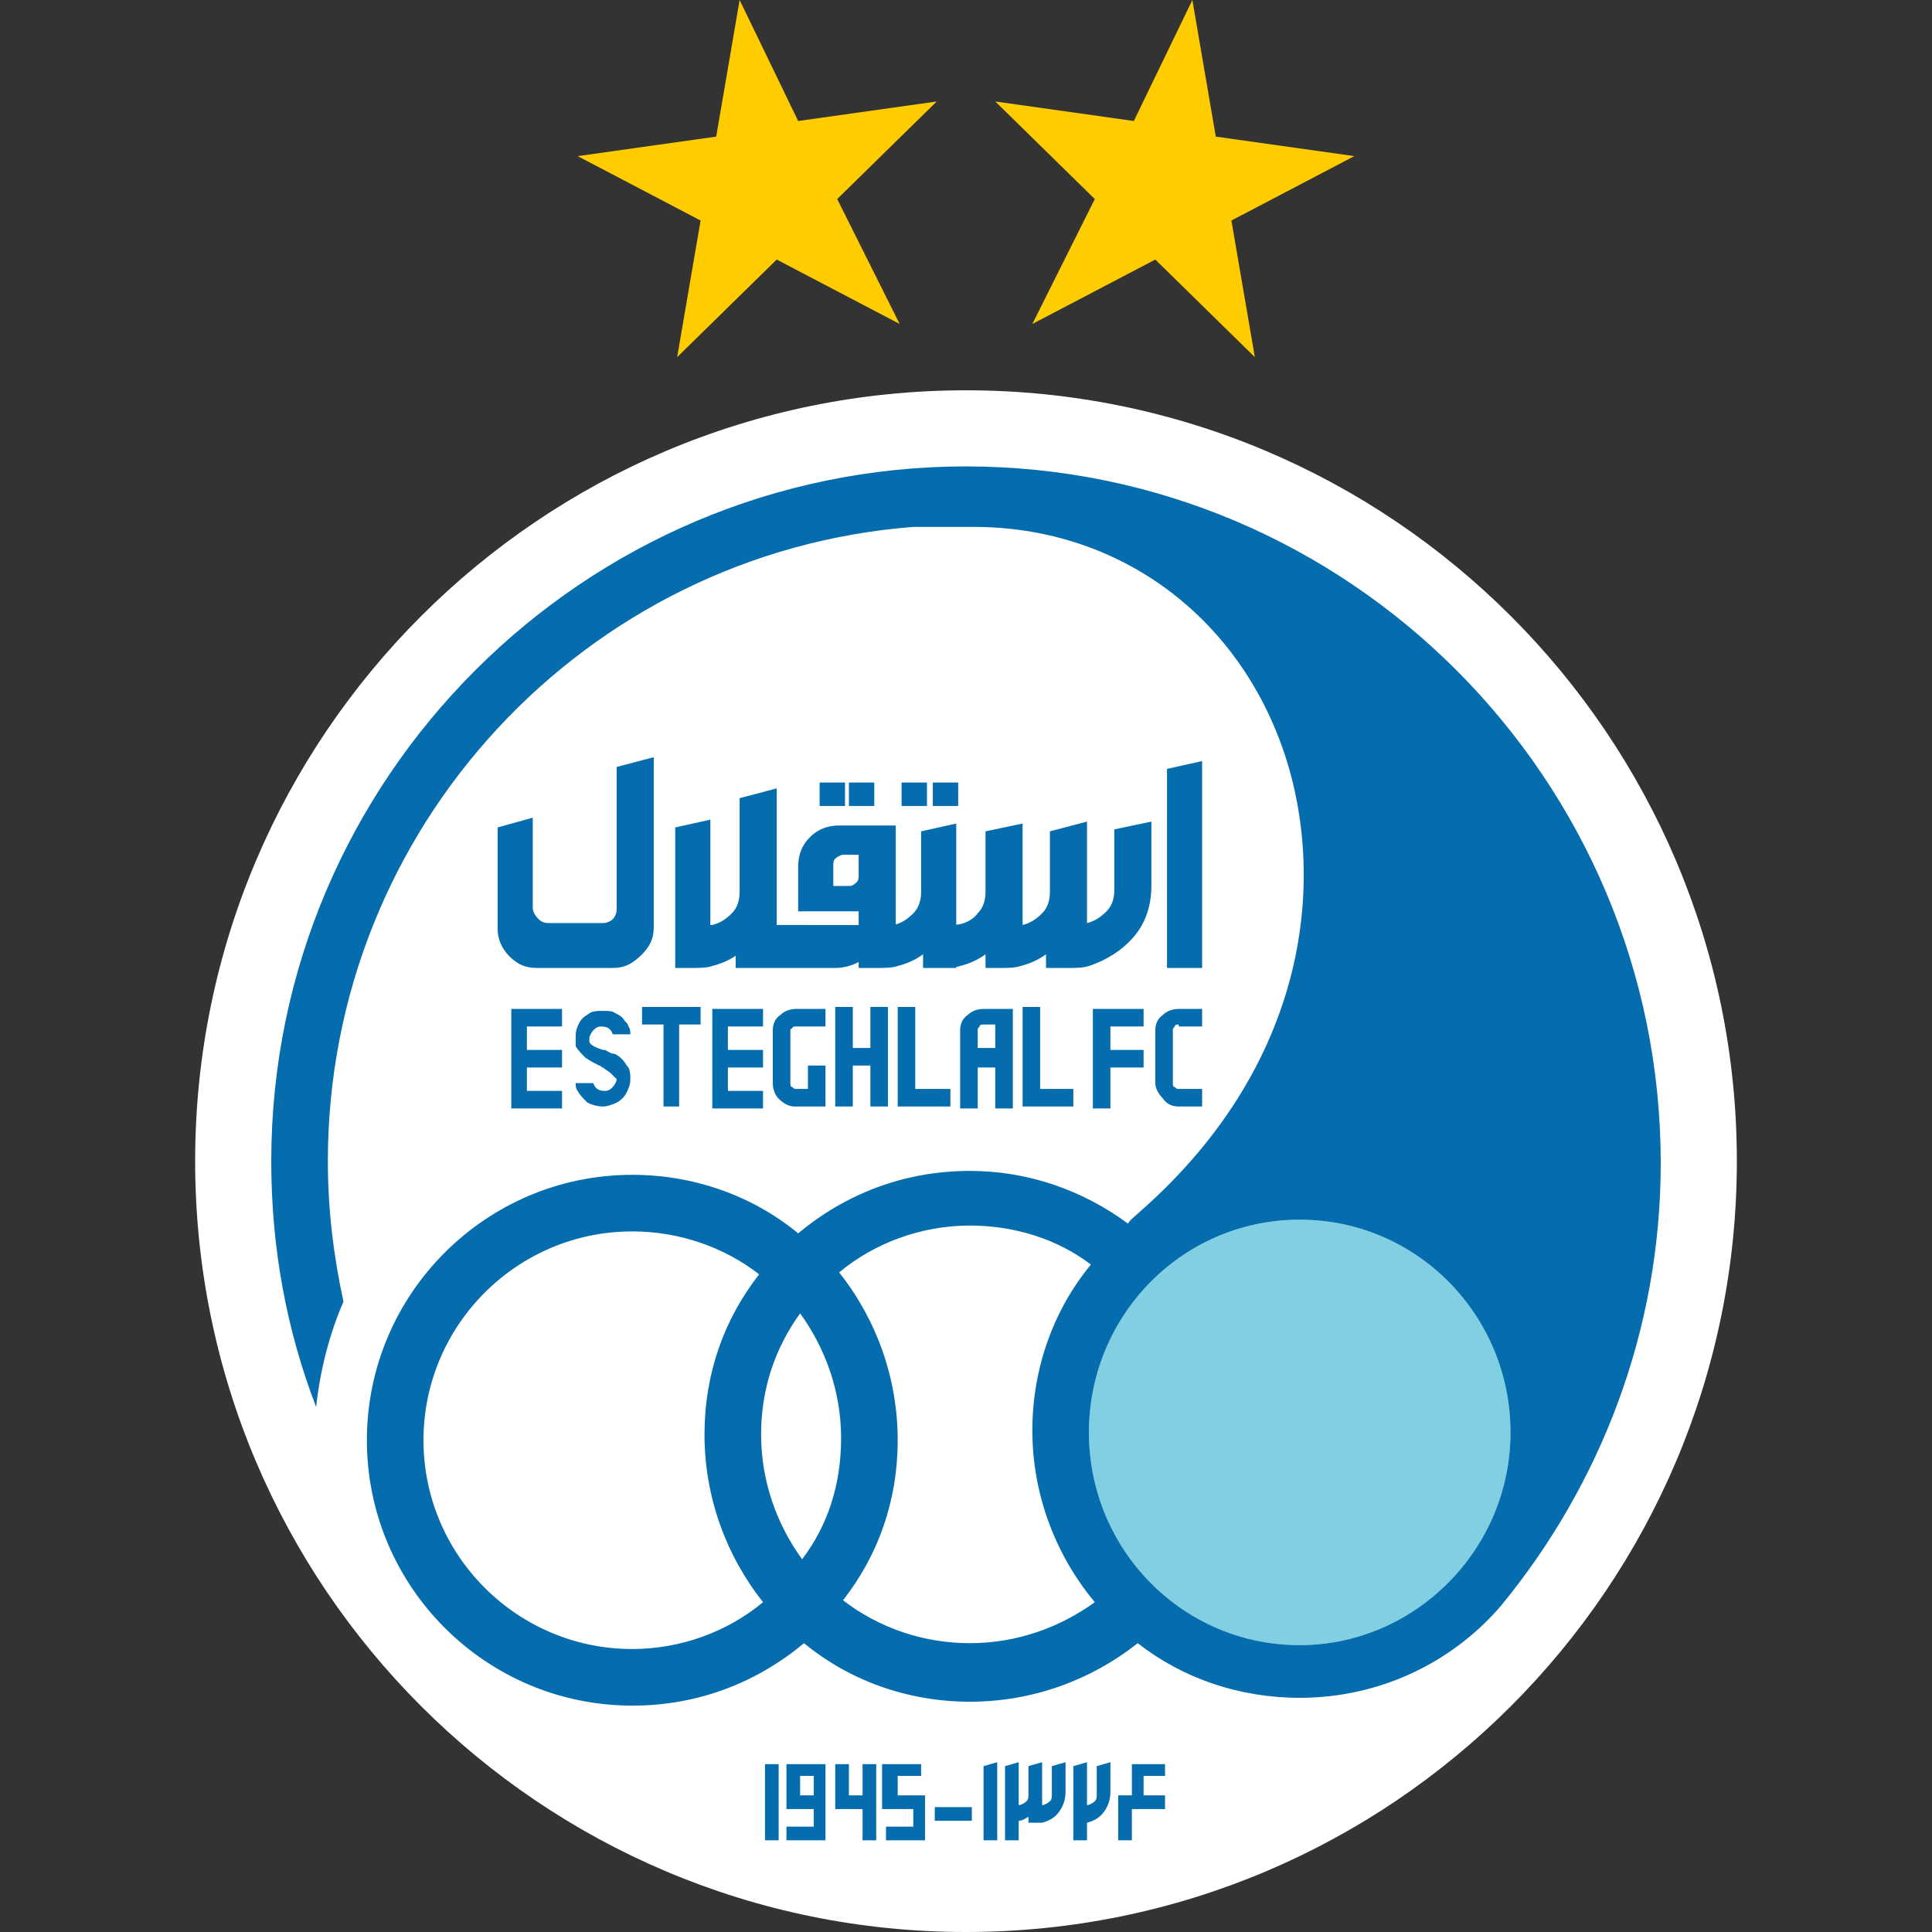
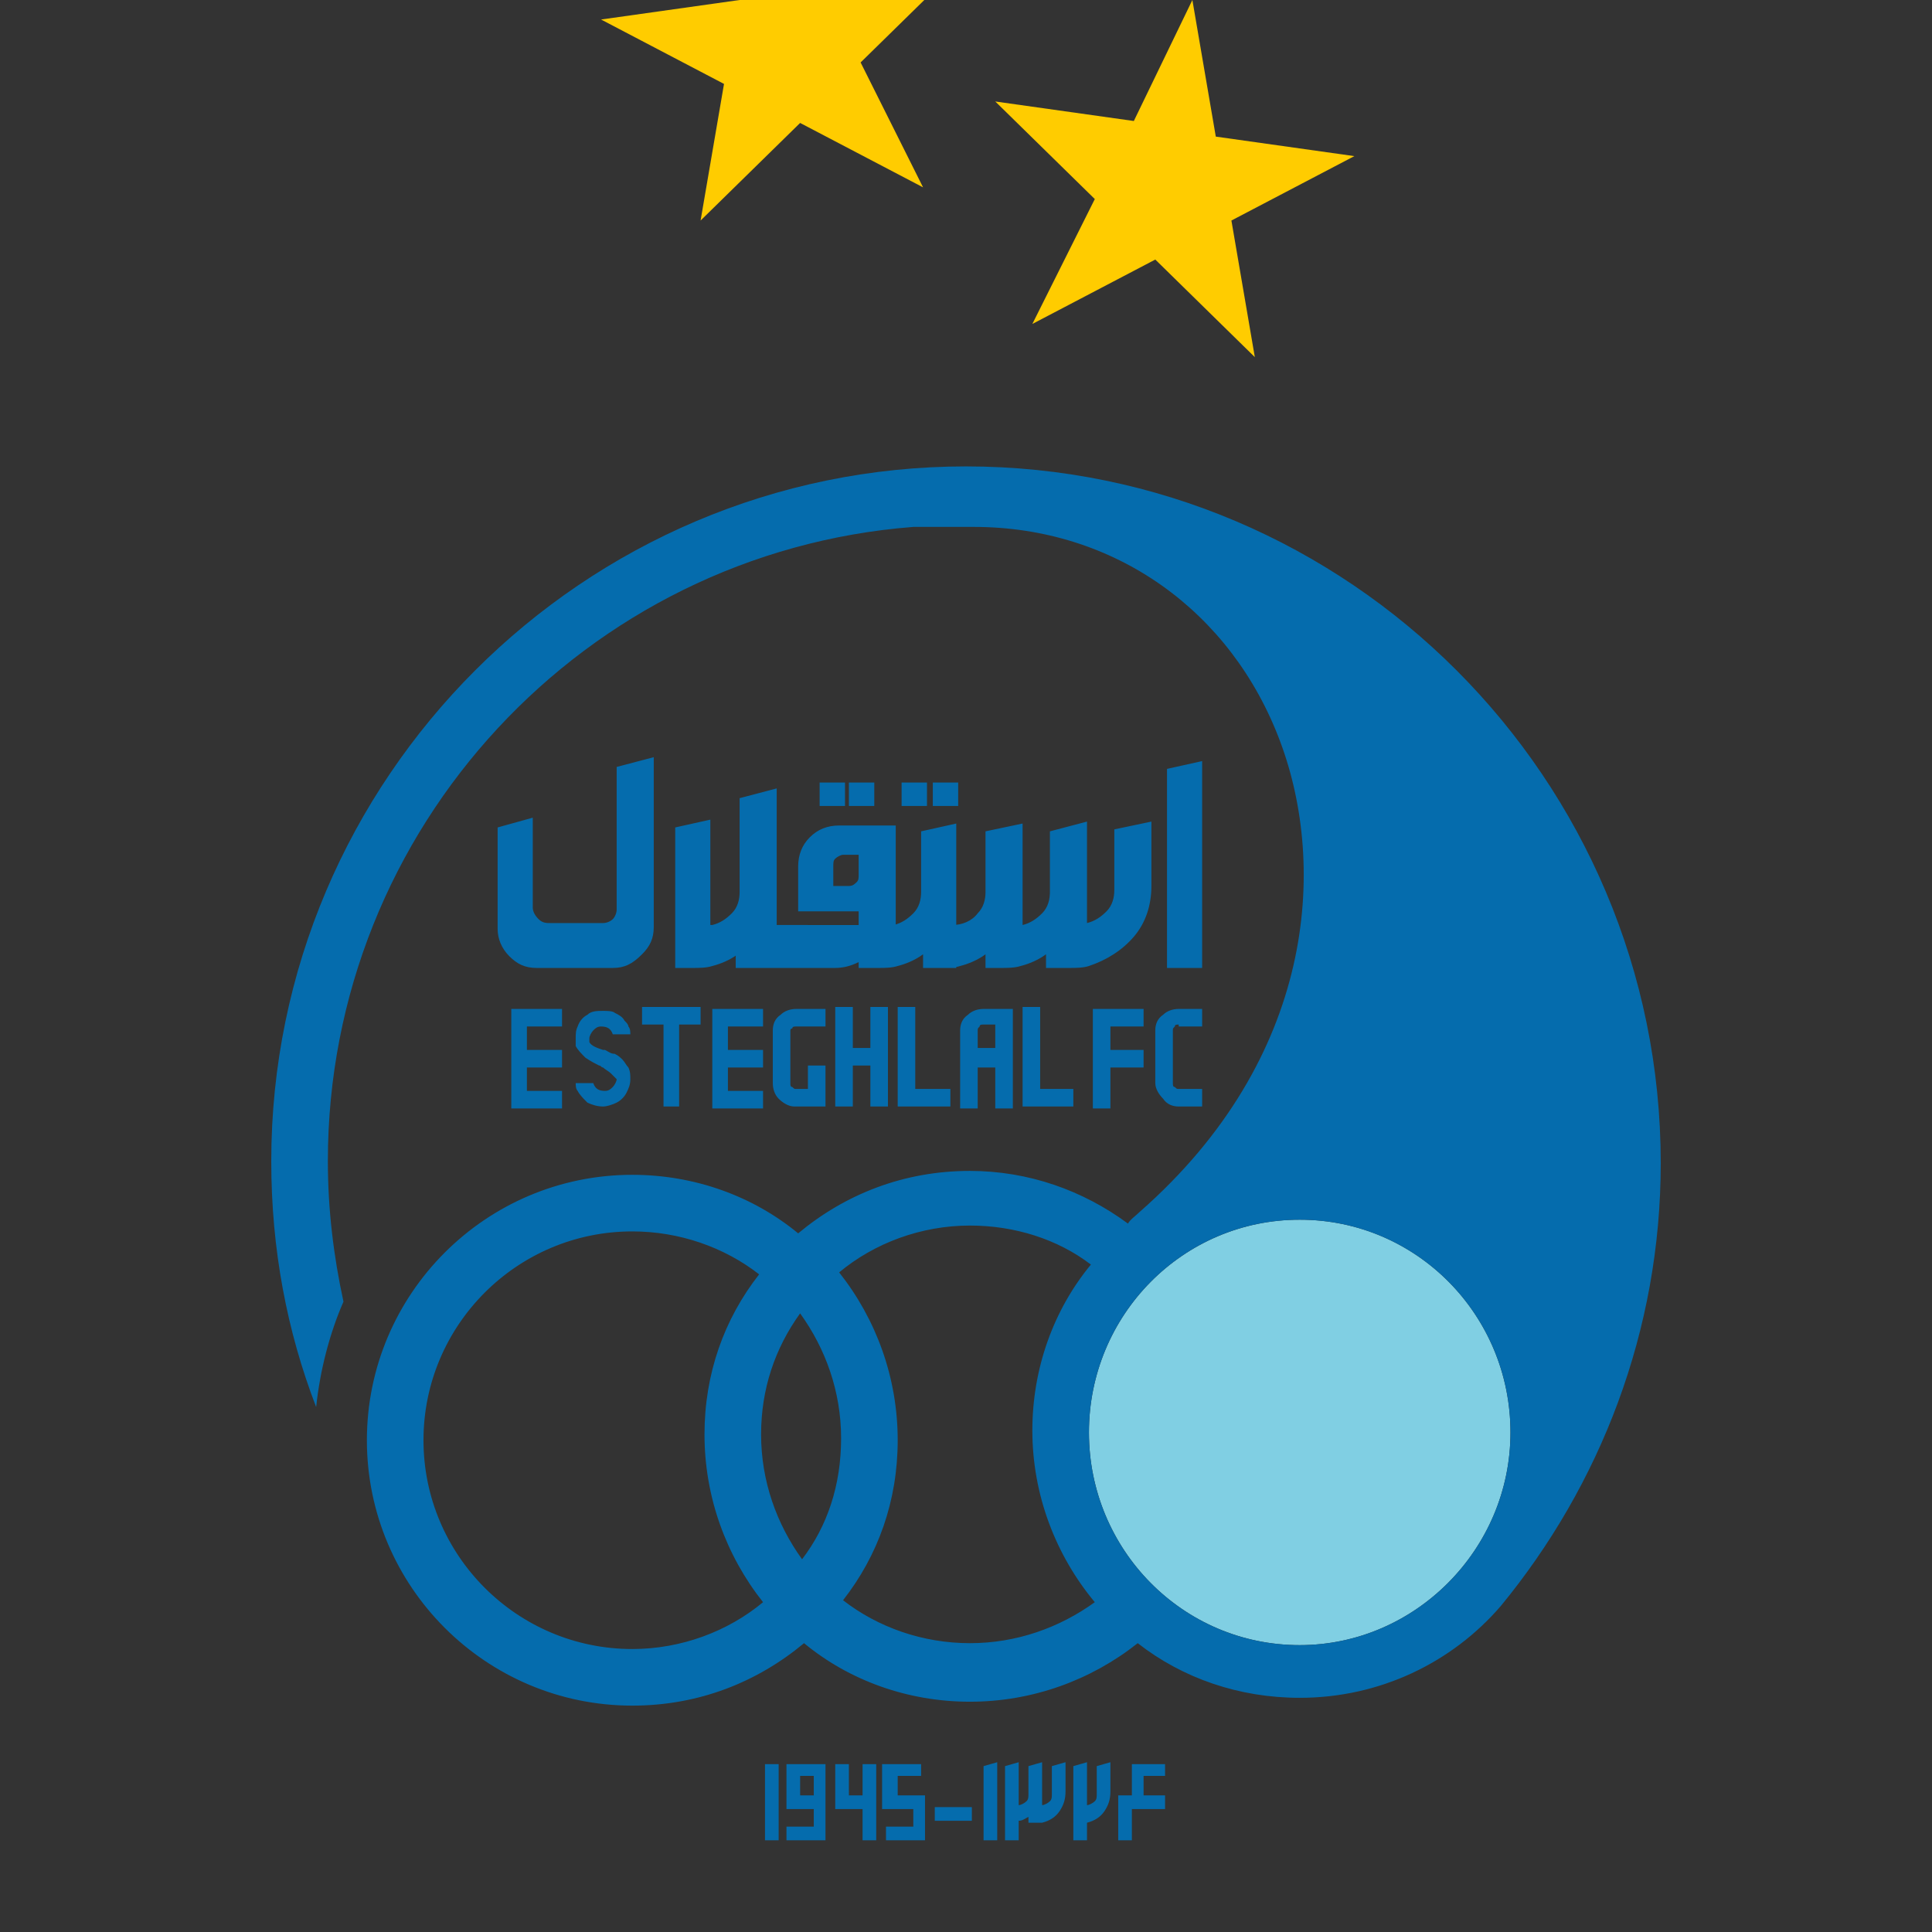
<svg xmlns="http://www.w3.org/2000/svg" height="99px" id="a" style="enable-background:new 0 0 99 99;" version="1.1" viewBox="0 0 99 99" width="99px" x="0px" y="0px">
  <rect x="0" y="0" width="99" height="99" fill="#333333" stroke="none" />
  <style type="text/css">
	.st0{fill:none;}
	.st1{fill-rule:evenodd;clip-rule:evenodd;fill:#FFCC00;}
	.st2{fill-rule:evenodd;clip-rule:evenodd;fill:#FFFFFF;}
	.st3{fill-rule:evenodd;clip-rule:evenodd;fill:#80CFE3;}
	.st4{fill:#056CAD;}
</style>
  <g id="b">
    <rect class="st0" height="99" width="99" x="0.5" y="0" />
  </g>
  <g>
-     <path class="st1" d="M61.1,0l1.2,7l7.1,1l-6.3,3.3l1.2,7l-5.1-5l-6.3,3.3l3.2-6.4l-5.1-5l7.1,1L61.1,0L61.1,0z M37.9,0l-1.2,7&#10;  l-7.1,1l6.3,3.3l-1.2,7l5.1-5l6.3,3.3l-3.2-6.4l5.1-5l-7.1,1L37.9,0L37.9,0z" />
-     <path class="st2" d="M10,59.5C10,37.7,27.7,20,49.5,20C71.3,20,89,37.7,89,59.5C89,81.3,71.3,99,49.5,99C27.7,99,10,81.3,10,59.5&#10;  L10,59.5z" />
+     <path class="st1" d="M61.1,0l1.2,7l7.1,1l-6.3,3.3l1.2,7l-5.1-5l-6.3,3.3l3.2-6.4l-5.1-5l7.1,1L61.1,0L61.1,0z M37.9,0l-7.1,1l6.3,3.3l-1.2,7l5.1-5l6.3,3.3l-3.2-6.4l5.1-5l-7.1,1L37.9,0L37.9,0z" />
    <path class="st3" d="M66.6,62.5c6,0,10.8,4.9,10.8,10.9c0,6-4.9,10.9-10.8,10.9c-6,0-10.8-4.9-10.8-10.9&#10;  C55.8,67.4,60.6,62.5,66.6,62.5L66.6,62.5z" />
    <path class="st4" d="M31.4,49.6h-3.9c-0.6,0-1-0.2-1.4-0.6c-0.4-0.4-0.6-0.9-0.6-1.4v-5.2l1.8-0.5v4.6c0,0.2,0.1,0.4,0.3,0.6&#10;  c0.2,0.2,0.4,0.2,0.6,0.2h2.7c0.2,0,0.4-0.1,0.5-0.2c0.1-0.1,0.2-0.3,0.2-0.5v-7.3l1.9-0.5v8.7c0,0.6-0.2,1-0.6,1.4&#10;  C32.4,49.4,32,49.6,31.4,49.6L31.4,49.6z M66.6,62.5c6,0,10.8,4.9,10.8,10.9c0,6-4.9,10.9-10.8,10.9c-6,0-10.8-4.9-10.8-10.9&#10;  C55.8,67.4,60.6,62.5,66.6,62.5L66.6,62.5z M51.1,94.3h-0.7v-3.8l0.7-0.2V94.3L51.1,94.3z M52.2,94.3h-0.7v-3.8l0.7-0.2v2.2&#10;  c0.1,0,0.3-0.1,0.4-0.2c0.1-0.1,0.1-0.2,0.1-0.4v-1.4l0.7-0.2v2.2c0.1,0,0.3-0.1,0.4-0.2c0.1-0.1,0.1-0.2,0.1-0.4v-1.4l0.7-0.2v1.5&#10;  c0,0.4-0.1,0.7-0.3,1c-0.2,0.3-0.5,0.5-0.9,0.6c-0.1,0-0.2,0-0.4,0h-0.3v-0.3c-0.2,0.1-0.3,0.2-0.5,0.2V94.3L52.2,94.3z M55.7,94.3&#10;  H55v-3.8l0.7-0.2v2.2c0.1,0,0.3-0.1,0.4-0.2c0.1-0.1,0.1-0.2,0.1-0.4v-1.4l0.7-0.2v1.5c0,0.4-0.1,0.7-0.3,1&#10;  c-0.2,0.3-0.5,0.5-0.9,0.6V94.3L55.7,94.3z M58,94.3h-0.7V92H58v-1.6h1.7V91h-1.1V92h1.1v0.7H58V94.3L58,94.3z M39.2,90.4h0.7v3.9&#10;  h-0.7V90.4L39.2,90.4z M40.3,90.4h2v3.9h-2v-0.7h1.4v-0.9h-1.4V90.4L40.3,90.4z M41.7,92V91H41V92H41.7L41.7,92z M44.2,90.4h0.7&#10;  v3.9h-0.7v-1.6h-1.4v-2.3h0.7V92h0.7V90.4L44.2,90.4z M46.6,92.7h-1.4v-2.3h2V91H46V92h1.4v2.3h-2v-0.7h1.4V92.7L46.6,92.7z&#10;   M49.8,93.3h-1.9v-0.7h1.9V93.3L49.8,93.3z M49.5,23.9c-19.6,0-35.6,16-35.6,35.6c0,4.5,0.8,8.7,2.3,12.6c0.2-1.9,0.7-3.8,1.4-5.4&#10;  c-0.5-2.3-0.8-4.7-0.8-7.2c0-17.1,13.2-31.2,30-32.5c0.9,0,1.9,0,3.1,0c7.2,0,13.2,4.3,15.7,11c2.4,6.4,1.8,16.2-7.2,24.1&#10;  c-0.2,0.2-0.5,0.4-0.6,0.6c-2.3-1.7-5.1-2.7-8.1-2.7c-3.4,0-6.4,1.2-8.8,3.2c-2.3-1.9-5.3-3-8.5-3c-7.5,0-13.6,6.1-13.6,13.6&#10;  c0,7.5,6.1,13.6,13.6,13.6c3.4,0,6.4-1.2,8.8-3.2c2.3,1.9,5.3,3,8.5,3c3.2,0,6.2-1.1,8.6-3c2.3,1.8,5.2,2.8,8.3,2.8&#10;  c4.1,0,7.8-1.8,10.3-4.7c0,0,0,0,0,0c5.1-6.2,8.2-14.1,8.2-22.7C85.1,39.9,69.1,23.9,49.5,23.9L49.5,23.9z M41.1,79.9&#10;  c-1.3-1.8-2.1-4-2.1-6.4c0-2.3,0.7-4.4,2-6.2c1.3,1.8,2.1,4,2.1,6.4C43.1,76.1,42.4,78.2,41.1,79.9L41.1,79.9z M21.7,73.8&#10;  c0-5.9,4.8-10.7,10.7-10.7c2.4,0,4.7,0.8,6.5,2.2c-1.8,2.3-2.8,5.1-2.8,8.2c0,3.2,1.1,6.2,3,8.6c-1.8,1.5-4.2,2.4-6.7,2.4&#10;  C26.5,84.5,21.7,79.7,21.7,73.8L21.7,73.8z M49.7,84.2c-2.4,0-4.7-0.8-6.5-2.2c1.8-2.3,2.8-5.1,2.8-8.2c0-3.2-1.1-6.2-3-8.6&#10;  c1.8-1.5,4.2-2.4,6.7-2.4c2.3,0,4.5,0.7,6.2,2c-1.9,2.3-3,5.3-3,8.5c0,3.3,1.2,6.4,3.2,8.8C54.3,83.4,52.1,84.2,49.7,84.2&#10;  L49.7,84.2z M27,53.8h1.8v0.9H27v1.2h1.8v0.9h-2.6v-5.1h2.6v0.9H27V53.8L27,53.8z M32.3,55.3c0,0.3-0.1,0.5-0.2,0.7&#10;  c-0.1,0.2-0.3,0.4-0.5,0.5c0,0,0,0,0,0c0,0,0,0,0,0c-0.2,0.1-0.5,0.2-0.7,0.2h0c-0.3,0-0.6-0.1-0.8-0.2c-0.2-0.2-0.4-0.4-0.5-0.6&#10;  c-0.1-0.1-0.1-0.3-0.1-0.4h0.9c0.1,0.3,0.3,0.4,0.6,0.4h0c0.2,0,0.3-0.1,0.4-0.2c0.1-0.1,0.2-0.3,0.2-0.4c-0.1-0.1-0.2-0.2-0.3-0.3&#10;  c-0.1-0.1-0.3-0.2-0.4-0.3c-0.1,0-0.1-0.1-0.2-0.1c-0.2-0.1-0.4-0.2-0.7-0.4c-0.2-0.2-0.4-0.4-0.5-0.6c0-0.1,0-0.2,0-0.4&#10;  c0-0.2,0-0.4,0.1-0.6c0.1-0.3,0.3-0.5,0.5-0.6c0.2-0.2,0.5-0.2,0.8-0.2h0c0.2,0,0.5,0,0.6,0.1c0.2,0.1,0.4,0.2,0.5,0.4&#10;  c0.1,0.1,0.2,0.2,0.2,0.3c0.1,0.1,0.1,0.3,0.1,0.4h-0.9c-0.1-0.3-0.3-0.4-0.6-0.4h0c-0.2,0-0.3,0.1-0.4,0.2&#10;  c-0.1,0.1-0.2,0.3-0.2,0.4c0,0.1,0,0.1,0,0.2c0.1,0.2,0.4,0.3,0.7,0.4l0.1,0c0.2,0.1,0.3,0.2,0.5,0.2c0.2,0.1,0.3,0.2,0.4,0.3&#10;  c0.1,0.1,0.2,0.3,0.3,0.4C32.3,54.9,32.3,55.1,32.3,55.3L32.3,55.3z M35.9,51.6v0.9h-1.1v4.2H34v-4.2h-1.1v-0.9H35.9L35.9,51.6z&#10;   M37.3,53.8h1.8v0.9h-1.8v1.2h1.8v0.9h-2.6v-5.1h2.6v0.9h-1.8V53.8L37.3,53.8z M40.5,52.8v2.7c0,0.1,0,0.2,0.1,0.2&#10;  c0.1,0.1,0.1,0.1,0.2,0.1h0.6v-1.2h0.9v2.1h-1.5c0,0-0.1,0-0.1,0c-0.3,0-0.6-0.2-0.8-0.4c-0.2-0.2-0.3-0.5-0.3-0.8v-2.7&#10;  c0-0.3,0.1-0.6,0.4-0.8c0.2-0.2,0.5-0.3,0.8-0.3h1.5v0.9h-1.5c-0.1,0-0.2,0-0.2,0.1C40.6,52.7,40.5,52.7,40.5,52.8L40.5,52.8z&#10;   M44.6,51.6h0.9v5.1h-0.9v-2.1h-0.9v2.1h-0.9v-5.1h0.9v2.1h0.9V51.6L44.6,51.6z M46.9,55.8h1.8v0.9H46v-5.1h0.9V55.8L46.9,55.8z&#10;   M49.2,52.8c0-0.3,0.1-0.6,0.4-0.8c0.2-0.2,0.5-0.3,0.8-0.3h1.5v5.1H51v-2.1h-0.9v2.1h-0.9V52.8L49.2,52.8z M50.1,52.8v0.9H51v-1.2&#10;  h-0.6c-0.1,0-0.2,0-0.2,0.1C50.1,52.7,50.1,52.7,50.1,52.8L50.1,52.8z M53.3,55.8H55v0.9h-2.6v-5.1h0.9V55.8L53.3,55.8z M56.9,53.8&#10;  h1.7v0.9h-1.7v2.1h-0.9v-5.1h2.6v0.9h-1.7V53.8L56.9,53.8z M60.4,52.5c-0.1,0-0.2,0-0.2,0.1c-0.1,0.1-0.1,0.1-0.1,0.2v2.7&#10;  c0,0.1,0,0.2,0.1,0.2c0.1,0.1,0.1,0.1,0.2,0.1h1.2v0.9h-1.2c-0.3,0-0.6-0.1-0.8-0.4c-0.2-0.2-0.4-0.5-0.4-0.8v-2.7&#10;  c0-0.3,0.1-0.6,0.4-0.8c0.2-0.2,0.5-0.3,0.8-0.3h1.2v0.9H60.4L60.4,52.5z M35.4,49.6h-0.8v-7.2l1.8-0.4v7.5&#10;  C36.1,49.6,35.7,49.6,35.4,49.6L35.4,49.6z M38.6,49.6h-0.8v-0.7c-0.4,0.3-0.9,0.5-1.3,0.6c-0.3,0.1-0.7,0.1-1,0.1h-0.8v-0.8&#10;  c0-0.4,0.1-0.8,0.4-1c0.3-0.3,0.6-0.4,1-0.4c0.1,0,0.3,0,0.4,0c0.4-0.1,0.7-0.3,1-0.6c0.3-0.3,0.4-0.7,0.4-1.1v-4.8l1.9-0.5v9.1&#10;  C39.3,49.6,38.9,49.6,38.6,49.6L38.6,49.6z M44.9,49.6H44v-0.3c-0.4,0.2-0.8,0.3-1.2,0.3h-5.1v-0.8c0-0.4,0.1-0.8,0.4-1&#10;  c0.3-0.3,0.6-0.4,1-0.4H44v-0.7h-3.1v-2.3c0-0.6,0.2-1.1,0.6-1.5c0.4-0.4,0.9-0.6,1.5-0.6h2.9v7.2C45.5,49.6,45.2,49.6,44.9,49.6&#10;  L44.9,49.6z M43.5,45.4c0.2,0,0.3-0.1,0.4-0.2C44,45.1,44,45,44,44.8v-1h-0.8c-0.1,0-0.3,0.1-0.4,0.2c-0.1,0.1-0.1,0.2-0.1,0.4v1&#10;  H43.5L43.5,45.4z M44.8,41.3h-1.3v-1.2h1.3V41.3L44.8,41.3z M43.3,41.3H42v-1.2h1.3V41.3L43.3,41.3z M48.1,49.6h-0.8v-0.7&#10;  c-0.4,0.3-0.9,0.5-1.3,0.6c-0.3,0.1-0.7,0.1-1,0.1H44v-0.8c0-0.4,0.1-0.8,0.4-1c0.3-0.3,0.6-0.4,1-0.4c0.1,0,0.3,0,0.4,0&#10;  c0.4-0.1,0.7-0.3,1-0.6c0.3-0.3,0.4-0.7,0.4-1.1v-3.1l1.8-0.4v7.4C48.7,49.6,48.4,49.6,48.1,49.6L48.1,49.6z M49.1,41.3h-1.3v-1.2&#10;  h1.3V41.3L49.1,41.3z M47.5,41.3h-1.3v-1.2h1.3V41.3L47.5,41.3z M53.6,49.6v-0.7c-0.4,0.3-0.9,0.5-1.3,0.6c-0.3,0.1-0.7,0.1-1,0.1&#10;  h-0.8v-0.7c-0.4,0.3-0.9,0.5-1.3,0.6c-0.3,0.1-0.7,0.1-1,0.1h-0.8v-0.8c0-0.4,0.1-0.8,0.4-1c0.3-0.3,0.6-0.4,1-0.4&#10;  c0.5,0,1-0.2,1.3-0.6c0.3-0.3,0.4-0.7,0.4-1.1v-3.1l1.9-0.4v5.2c0.4-0.1,0.7-0.3,1-0.6c0.3-0.3,0.4-0.7,0.4-1.1v-3.1l1.9-0.5v5.2&#10;  c0.4-0.1,0.7-0.3,1-0.6c0.3-0.3,0.4-0.7,0.4-1.1v-3.1l1.9-0.4v3.3c0,1-0.3,1.9-0.9,2.6c-0.6,0.7-1.4,1.2-2.3,1.5&#10;  c-0.3,0.1-0.7,0.1-1,0.1L53.6,49.6L53.6,49.6z M61.6,49.6h-1.8V39.4l1.8-0.4V49.6L61.6,49.6z" />
  </g>
</svg>